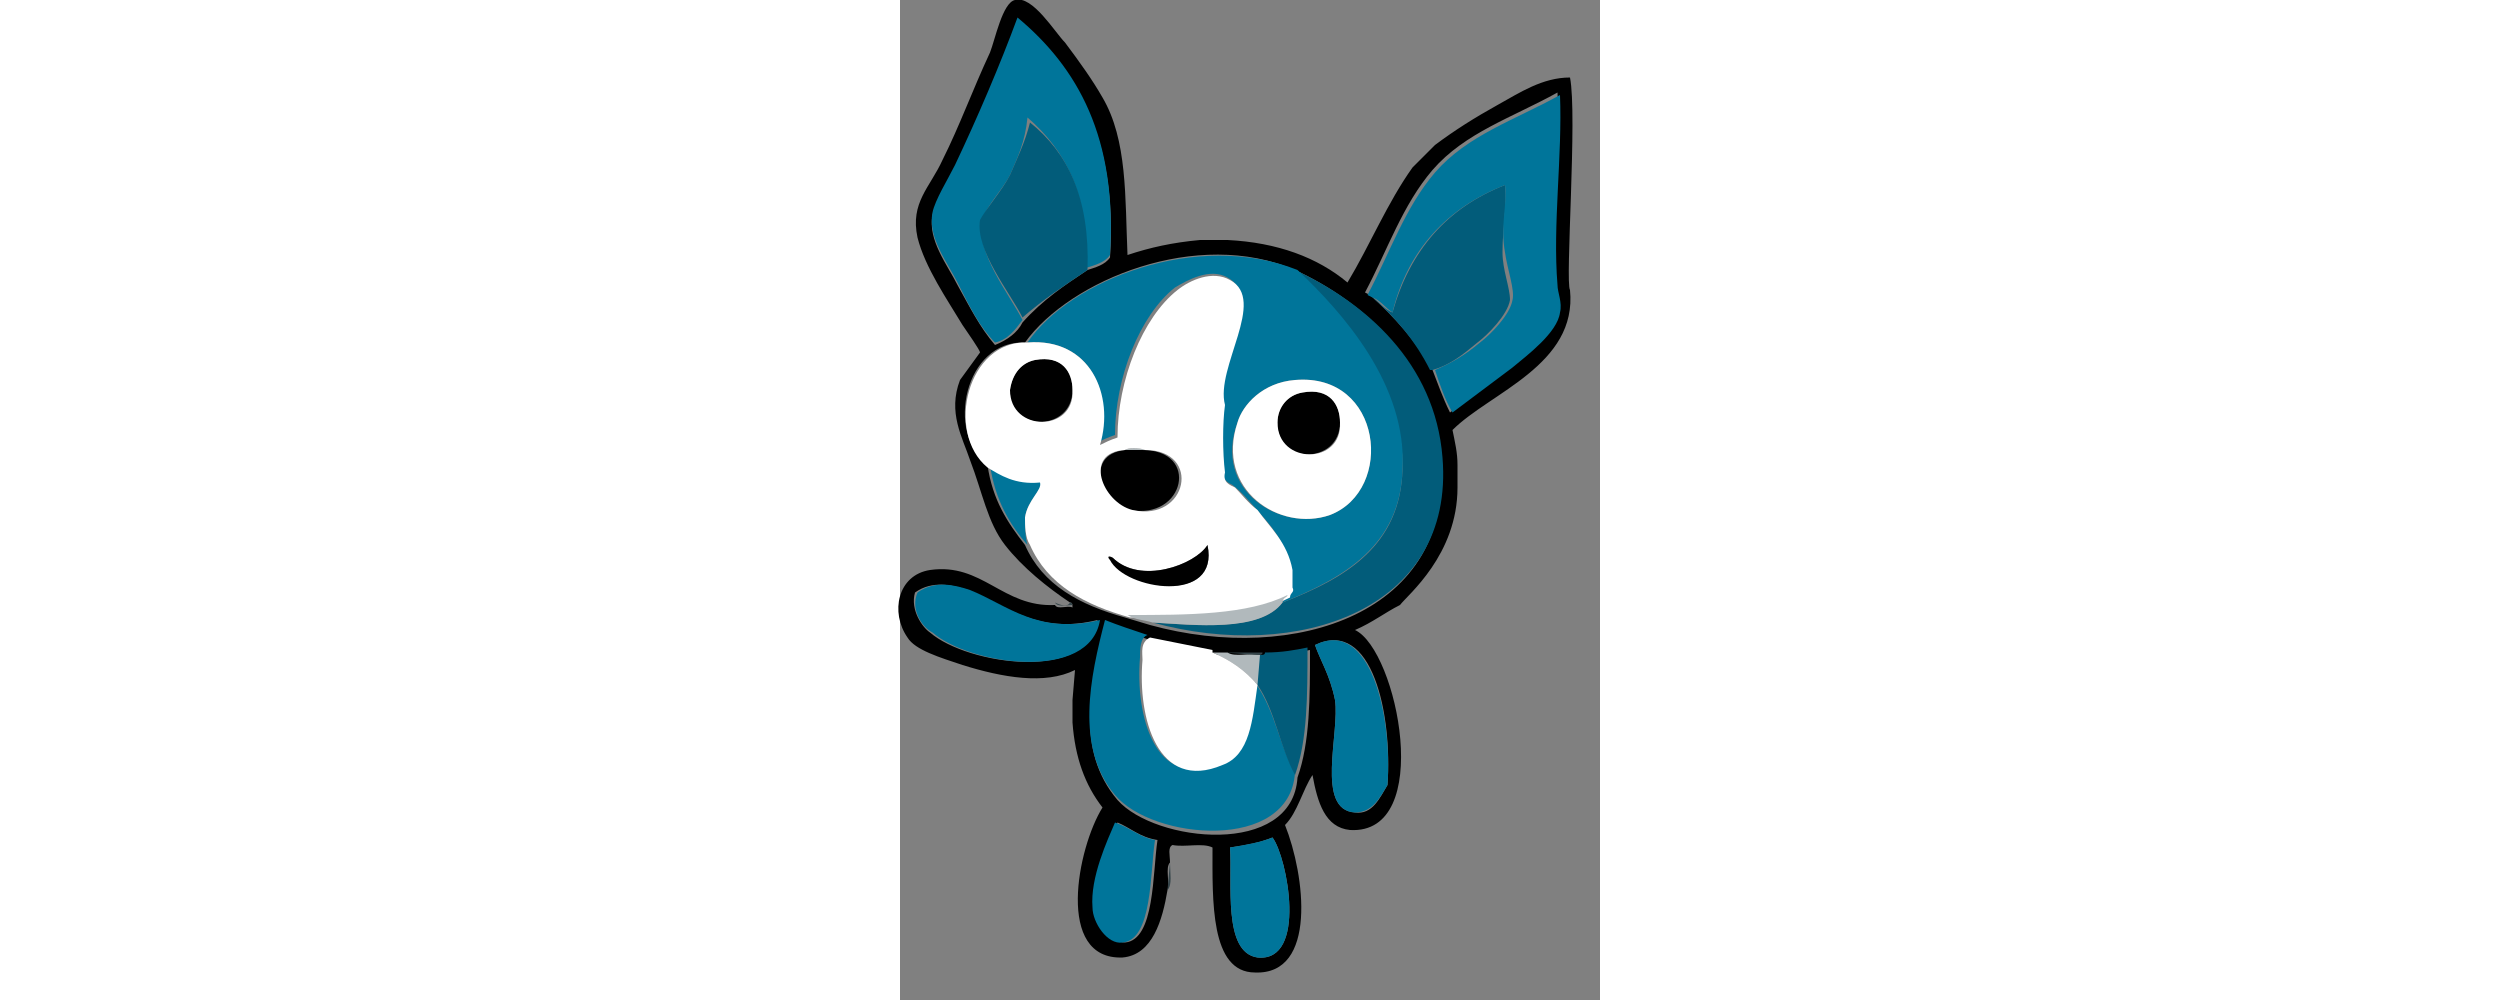
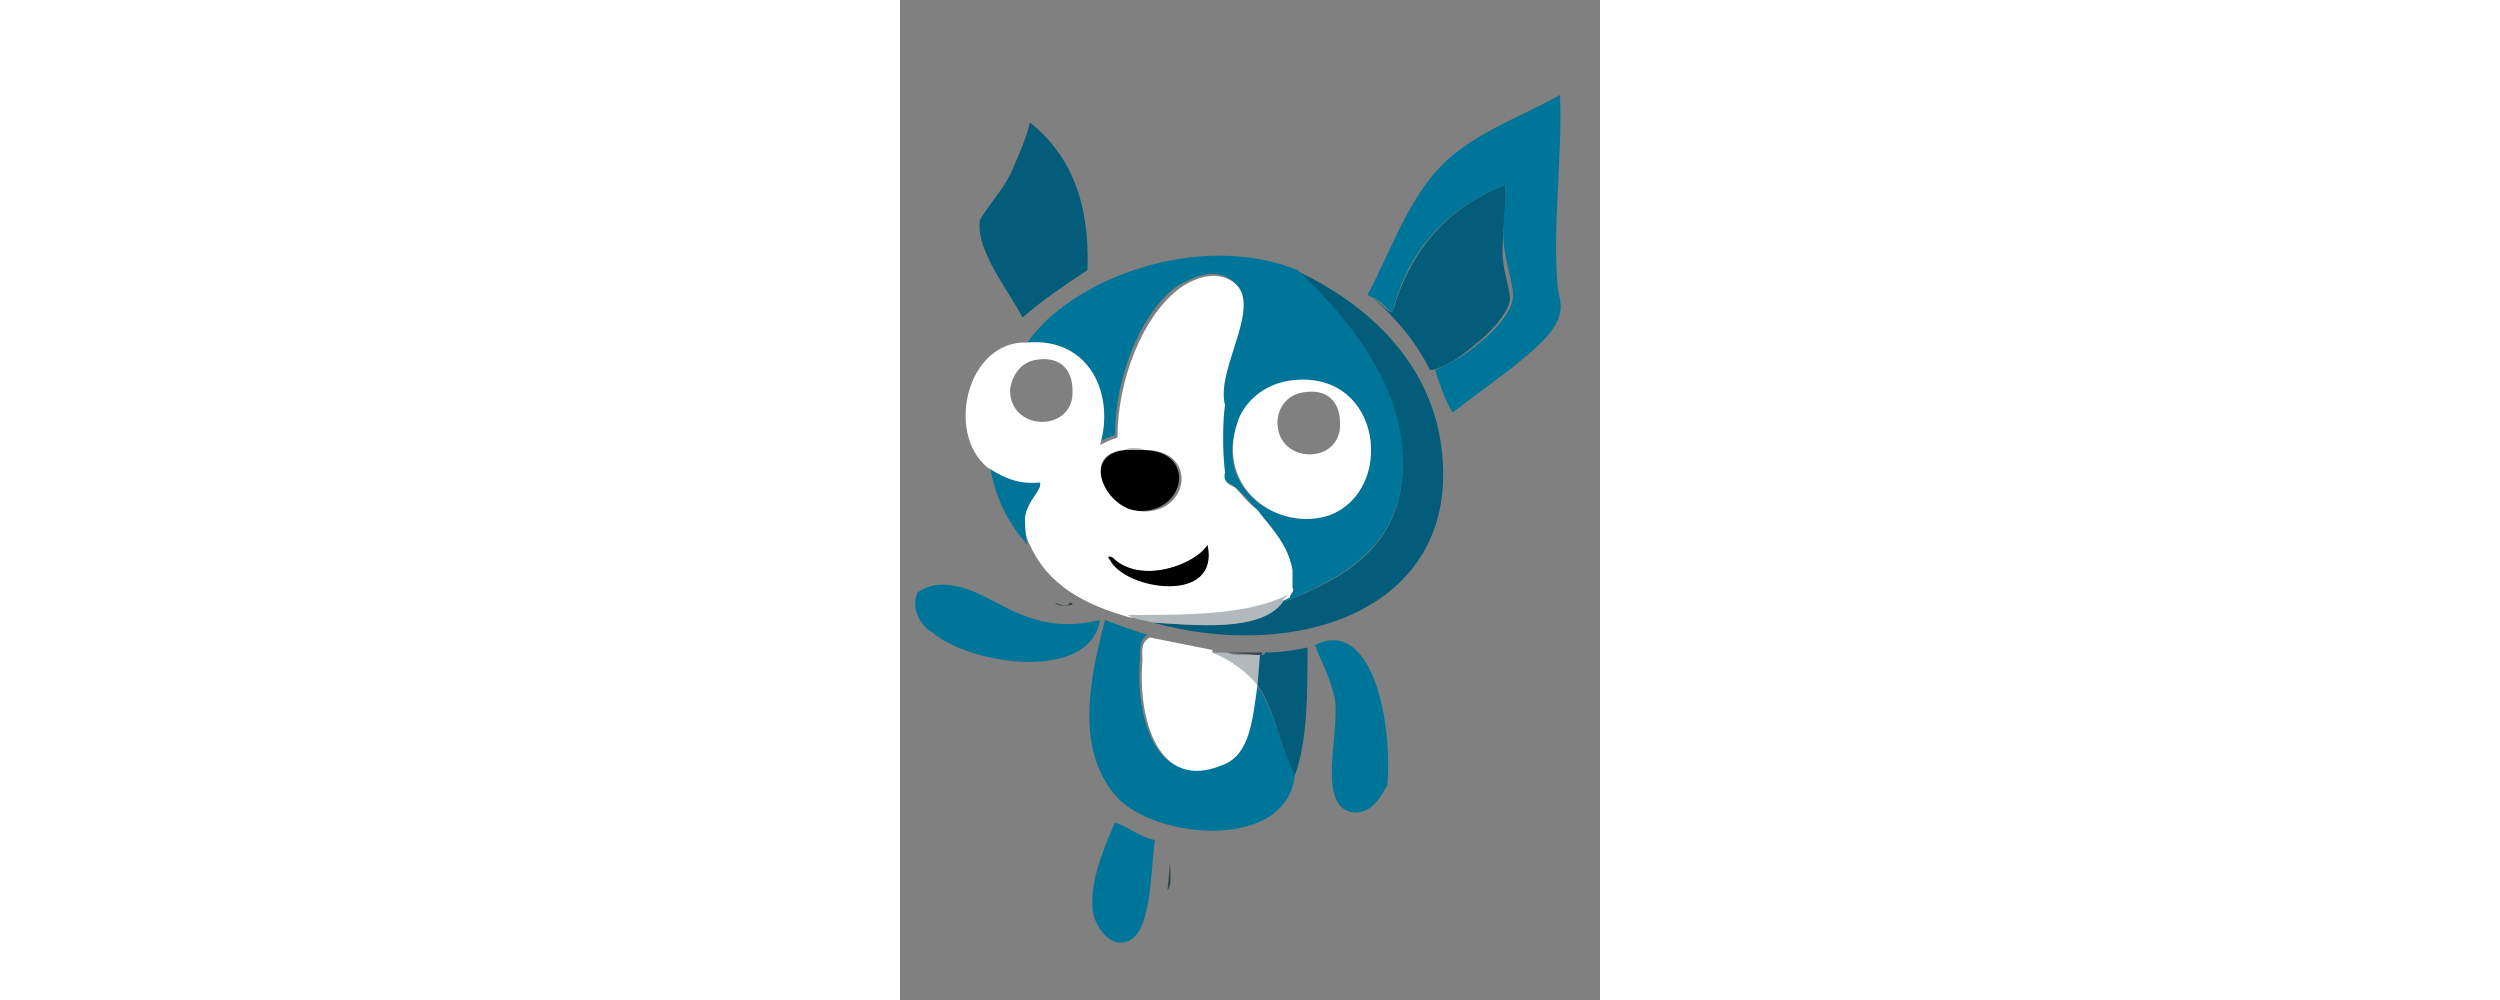
<svg xmlns="http://www.w3.org/2000/svg" width="100" viewBox="0 0 28 40">
  <rect x="0" y="0" width="28" height="40" fill="#808080" stroke="none" />
  <g fill-rule="evenodd" clip-rule="evenodd">
-     <path d="M6.8 24.1c-.9-.6-1.9-1.4-2.6-2.3-.7-.9-.9-2.1-1.4-3.4-.3-.9-.9-1.9-.4-3.2l.8-1.1c0-.1-.5-.8-.7-1.1C1.9 12 1 10.7.7 9.5c-.3-1.4.5-2 1-3.1.7-1.4 1.2-2.8 1.9-4.3.2-.5.5-2 1-2.1.7-.2 1.6 1.3 2 1.7.6.8 1.1 1.5 1.5 2.2 1 1.7.9 4 1 6.3.9-.3 1.8-.5 2.9-.6h1.1c2 .1 3.6.7 4.8 1.7.9-1.5 1.6-3.2 2.6-4.6l.9-.9c.8-.6 1.6-1.1 2.5-1.6.9-.5 1.8-1.1 2.9-1.1.3 1.5-.2 8.2 0 8.5.3 3-3.2 4.1-4.7 5.6.1.5.2.9.2 1.4v.9c0 2.7-2 4.3-2.3 4.7-.6.3-1.1.7-1.8 1 1.7.8 3.2 8.2-.2 8-1-.1-1.3-1.1-1.5-2.2-.4.6-.6 1.5-1.1 2 .8 2 1.3 6-1.2 5.9-1.8 0-1.7-2.9-1.7-5-.4-.2-1.1 0-1.6-.1-.2.1-.1.4-.1.7-.2.2 0 .8-.1 1.1-.2 1.2-.6 2.6-1.8 2.7-2.7.1-1.8-4.4-.8-6-.7-.9-1.1-2-1.2-3.4V28l.1-1.2c-1.2.6-2.9.3-4.5-.2-.9-.3-1.9-.6-2.2-1.1-.7-1-.4-2.5.9-2.7 2.1-.3 2.9 1.5 5 1.4.1.2.5 0 .7.1 0-.1 0-.2-.1-.2zm.7-13.3c.3-.1.7-.2.9-.5.3-4.7-1.3-7.5-3.7-9.5-.7 1.9-1.6 4-2.5 5.9-.3.6-.8 1.4-.9 1.9-.2 1 .6 2 1 2.8.5.9.9 1.7 1.5 2.4.5-.2.9-.5 1.1-.9.8-.9 1.7-1.5 2.6-2.1zm13.8 4c.2.5.4 1.1.7 1.7l2.4-1.8c.6-.5 1.8-1.4 1.9-2.2 0-.3-.1-.7-.1-1.1-.2-2.4.2-5.2.1-7.7-1.8 1-3.7 1.6-5 3.1-1.2 1.4-1.8 3.2-2.7 4.9l.2.1c1 .9 1.8 1.8 2.5 3zm-5.5-4c-3.9-1.7-9 .4-10.8 2.9-2.4-.1-3.2 3.6-1.5 4.9.2 1.4.8 2.3 1.5 3.2.7 1.6 2.2 2.4 4 2.9l1 .3c5.8 1.6 12.2-.5 11.6-6.6-.2-3.8-3-6.3-5.8-7.6zM1.2 25.3c1.5 1.3 6.4 2 6.7-.5-2.4.6-3.7-.6-5.2-1.2-.6-.2-1.4-.4-2.1.1-.2.7.3 1.4.6 1.6zm8.8.3c-.6-.2-1.2-.4-1.7-.6-.7 2.3-1.3 5 .4 7 1.5 1.7 7 2.3 7.2-.9.5-1.4.5-3.2.5-5.1-.5.1-1.1.2-1.7.2h-2.1c-1-.3-1.8-.4-2.6-.6zm7.4 2.4c.2 1.3-.8 4.4.8 4.5.7.1 1-.6 1.3-1.1.2-2.8-.6-6.7-2.9-5.6.2.6.6 1.2.8 2.2zm-8.7 4.9c-.3.8-1 2.3-.9 3.4 0 .6.6 1.4 1.2 1.4 1.2-.1 1.1-2.8 1.3-4.1-.7-.1-1.1-.5-1.6-.7zm5.6 5.4c2 .2 1.2-4 .6-4.8-.5.2-1 .3-1.7.4.1 1.4-.3 4.2 1.1 4.4zM5.4 14.4c1.1-.2 1.5.5 1.5 1.2 0 1.7-2.6 1.7-2.5 0 .1-.7.5-1.1 1-1.2zm10.7 1.3c1.1-.2 1.5.5 1.5 1.2 0 1.7-2.6 1.7-2.5 0 0-.6.4-1.1 1-1.2z" />
    <path fill="#B1B9BC" d="M13 16.2v2.7c-.1-.7-.1-2 0-2.7zM9 18c.1-.1.7-.1.8 0H9z" />
    <path d="M9.7 18c2.3 0 1.7 2.8-.5 2.4-1.1-.2-1.9-2.2-.2-2.4h.7z" />
    <path fill="#B1B9BC" d="M15.6 22.8c.1.1.1.6 0 .7v-.7z" />
    <path fill="#35454A" d="M6.8 24.1c.1 0 .1.1.1.1-.2 0-.6.1-.7-.1.2.1.5.2.6 0z" />
    <path fill="#B1B9BC" d="M12.5 26.1h.6c.3.2.9 0 1.3.1 0 .5 0 .8-.1 1.2-.5-.6-1.1-1-1.8-1.3z" />
    <path fill="#35454A" d="M13 26.1h1.5c0 .1-.1.1-.2.1l-1.3-.1zm-2.2 8.4c0 .4.1.9-.1 1.1l.1-1.1z" />
-     <path fill="#00759A" d="M4.9 12.8c-.3.4-.6.8-1.1.9-.6-.6-1-1.4-1.5-2.4-.4-.8-1.2-1.8-1-2.8.1-.5.6-1.3.9-1.9.9-1.9 1.8-4 2.5-5.9 2.4 2 4 4.8 3.7 9.5-.2.3-.6.4-.9.5h-.1c.2-2.9-.8-4.7-2.3-6-.1 1-.4 1.6-.7 2.3-.3.6-1 1.3-1.1 1.8-.3 1.3 1.1 3 1.6 4z" />
    <path fill="#025C7A" d="M18.9 11.9c.3.2.5.5.8.6.7-2.5 2.2-4.2 4.5-5.1.1.8-.1 1.6-.1 2.7 0 .7.3 1.4.3 1.9-.1.6-.9 1.4-1.3 1.7-.6.5-1.1.9-1.8 1.1h-.1c-.6-1.2-1.4-2.1-2.3-2.9z" />
    <path fill="#00759A" d="M18.9 11.9l-.2-.1c.9-1.7 1.5-3.5 2.7-4.9 1.3-1.5 3.2-2.1 5-3.1.1 2.4-.3 5.2-.1 7.6 0 .3.2.7.1 1.1-.1.8-1.3 1.7-1.9 2.2l-2.4 1.8c-.3-.5-.5-1.1-.7-1.7.7-.3 1.2-.6 1.8-1.1.4-.3 1.2-1.1 1.3-1.7.1-.4-.2-1.2-.3-1.9-.2-1.1.1-1.9 0-2.7-2.3.9-3.9 2.6-4.5 5.1-.3-.2-.5-.5-.8-.6zM5.1 21.8c-.7-.8-1.3-1.8-1.5-3.2.5.4 1.1.7 2.1.6 0 .4-.6.8-.7 1.5 0 .3 0 .8.1 1.1z" />
    <path fill="#025C7A" d="M15.8 10.8c2.8 1.3 5.6 3.7 5.9 7.5.5 6.1-5.8 8.2-11.6 6.6 1.6.1 4.3.4 5.2-.8 2.6-1 4.7-2.3 4.8-5.3.1-3.3-2.4-6.3-4.3-8z" />
    <path fill="#00759A" d="M5.1 13.7c1.7-2.5 6.8-4.5 10.8-2.9 1.8 1.7 4.4 4.6 4.2 8-.1 3-2.3 4.3-4.8 5.3 0-.1.2-.1.2-.3l.1-.4c.1-.1.1-.6 0-.7-.2-1.1-.8-1.7-1.4-2.4-.3-.3-.5-.6-.9-.9-.2-.1-.4-.2-.4-.6v-2.7c-.4-1.6 1.7-4.2.2-5-.7-.4-1.6.1-2.1.4-1.4 1.1-2.4 3.6-2.4 5.9-.3.1-.5.2-.7.3.7-1.9-.3-4.2-2.8-4zm8.4 3.2c-1 2.7 1.7 4.4 3.7 3.7 2.6-1 2.1-5.7-1.4-5.4-1.3.1-2.1 1-2.3 1.7z" />
    <path fill="#B1B9BC" d="M13.3 19.5c.3.3.6.5.9.9-.3-.3-.6-.5-.9-.9z" />
    <path fill="#fff" d="M5.1 13.7c2.5-.2 3.5 2.1 2.9 4.1.2-.1.4-.2.7-.3 0-2.3 1-4.8 2.4-5.9.5-.4 1.4-.8 2.1-.4 1.5.8-.6 3.5-.2 5-.1.7-.1 1.9 0 2.7-.1.4.2.5.4.6.3.3.5.6.9.9.5.7 1.2 1.3 1.4 2.4v.7c.1.2-.1.2-.1.4-1.6.8-4 .8-6.4.8-1.8-.5-3.3-1.3-4-2.9-.2-.3-.2-.8-.2-1.1.1-.7.7-1.1.6-1.4-1 .1-1.6-.3-2.1-.6-1.7-1.4-.8-5.1 1.6-5zm-.7 1.9c0 1.7 2.6 1.7 2.5 0 0-.7-.4-1.4-1.5-1.2-.5.1-.9.5-1 1.2zM9 18c-1.7.1-.9 2.1.3 2.4 2.2.5 2.8-2.4.5-2.4-.2-.1-.7-.1-.8 0zm-.5 4.3c.5 1.3 4.3 1.9 3.8-.5-.5.8-2.7 1.6-3.8.5z" />
    <path fill="#B1B9BC" d="M9.1 24.6c2.4 0 4.8 0 6.4-.8 0 .1-.2.1-.2.3-.9 1.2-3.5.9-5.2.8-.3-.1-.7-.1-1-.3z" />
    <path d="M12.3 21.8c.5 2.4-3.3 1.8-3.9.6-.1-.1-.1-.2.1-.1 1.1 1.1 3.3.3 3.8-.5z" />
    <path fill="#00759A" d="M.7 23.7c.7-.5 1.5-.3 2.1-.1 1.5.6 2.7 1.8 5.2 1.2-.4 2.5-5.2 1.8-6.7.5-.4-.2-.9-.9-.6-1.6zm15.1 7.2c-.2 3.2-5.7 2.7-7.2.9-1.6-1.9-1-4.7-.4-7 .5.2 1.1.4 1.7.6-.3.1-.3.6-.3.9-.2 2.3.6 5.4 3.2 4.2 1-.5 1.2-1.8 1.4-3.2.8 1.1 1 2.6 1.6 3.6zm.8-5.1c2.2-1.1 3.1 2.8 2.9 5.6-.3.5-.6 1.1-1.3 1.1-1.6-.1-.6-3.2-.8-4.5-.2-1-.6-1.6-.8-2.2zm-6.4 7.8c-.2 1.3-.1 4-1.3 4.1-.6.1-1.2-.8-1.2-1.4-.1-1.2.6-2.7.9-3.4.6.2 1 .6 1.6.7z" />
    <path fill="#025C7A" d="M7.5 10.8c-.9.6-1.8 1.2-2.6 1.9-.5-1-1.9-2.7-1.7-3.9.2-.4.9-1.2 1.2-1.8.3-.7.6-1.3.8-2.1 1.5 1.2 2.4 3 2.3 5.9zm6.8 16.6l.1-1.2c.1 0 .2 0 .2-.1.7 0 1.2-.1 1.7-.2 0 1.9 0 3.7-.5 5.1-.6-1.1-.8-2.6-1.5-3.6z" />
-     <path fill="#00759A" d="M13.2 33.9c.6-.1 1.2-.2 1.7-.4.6.8 1.4 5-.6 4.8-1.4-.2-1-3-1.1-4.4z" />
    <path fill="#fff" d="M15.8 15.2c3.5-.3 4 4.4 1.4 5.4-2 .7-4.6-1-3.7-3.7.2-.7 1-1.6 2.3-1.7zm-.7 1.7c0 1.7 2.6 1.7 2.5 0 0-.7-.4-1.4-1.5-1.2-.6.1-1 .6-1 1.2zm-.8 10.5c-.2 1.4-.3 2.8-1.4 3.2-2.6 1.1-3.4-1.9-3.2-4.2 0-.3-.1-.7.3-.9l2.5.5v.1c.7.3 1.3.7 1.8 1.3z" />
  </g>
</svg>